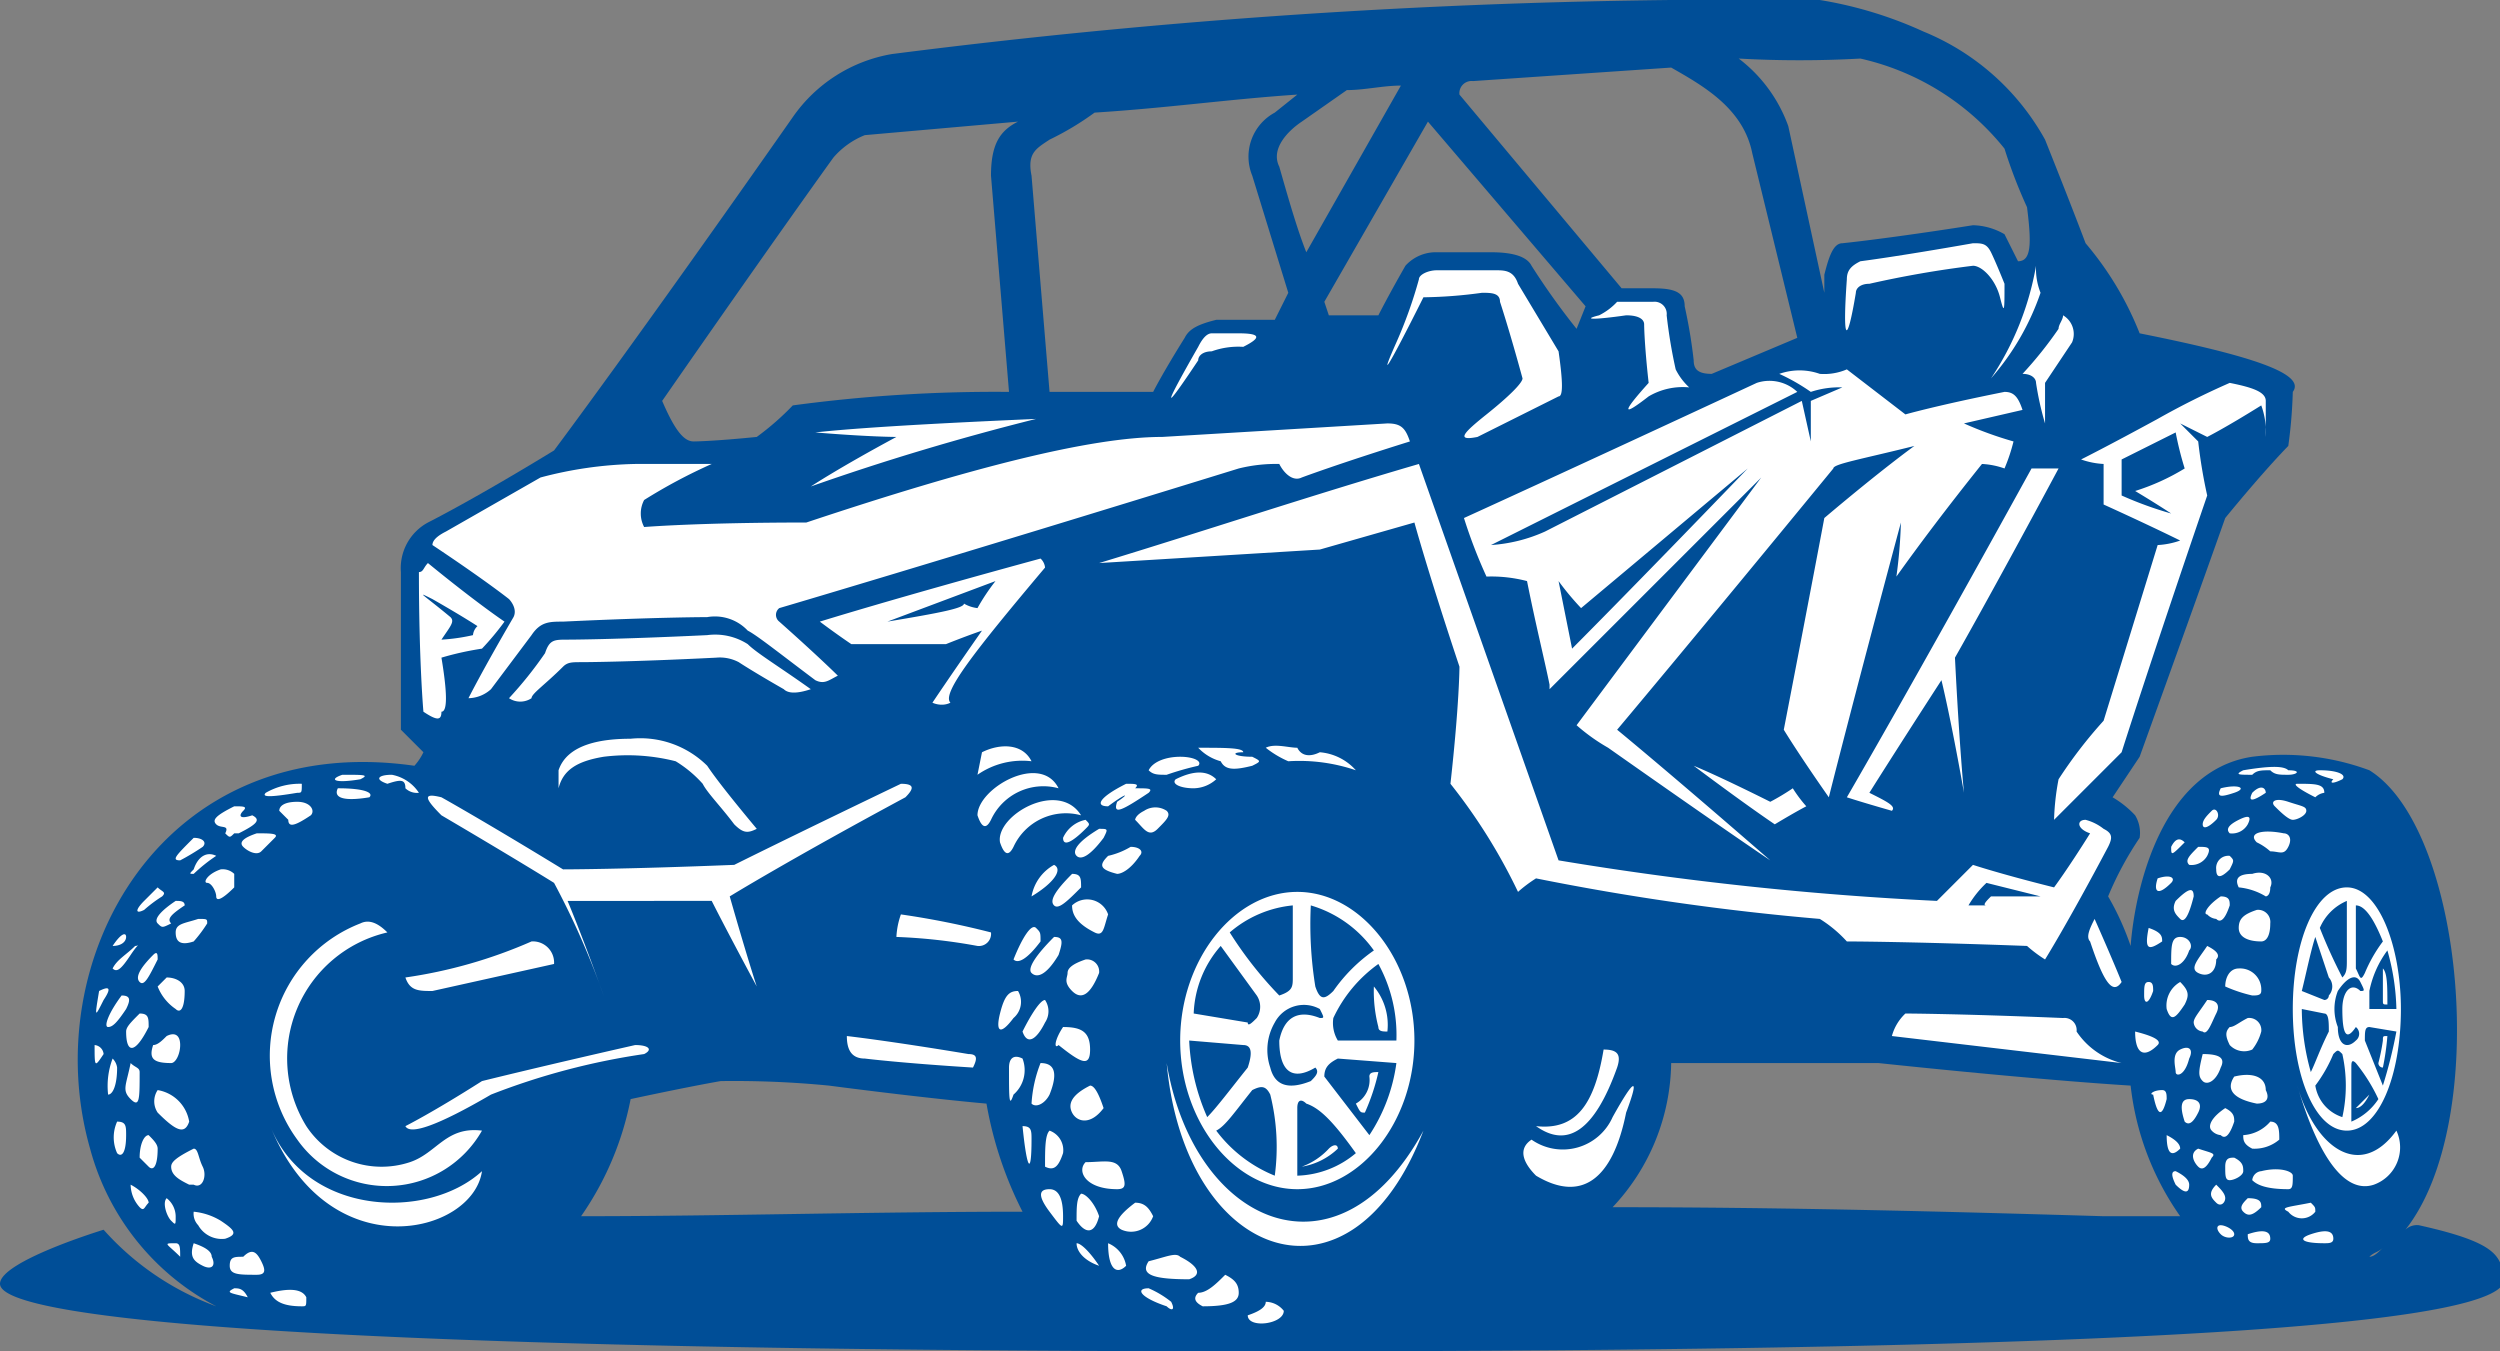
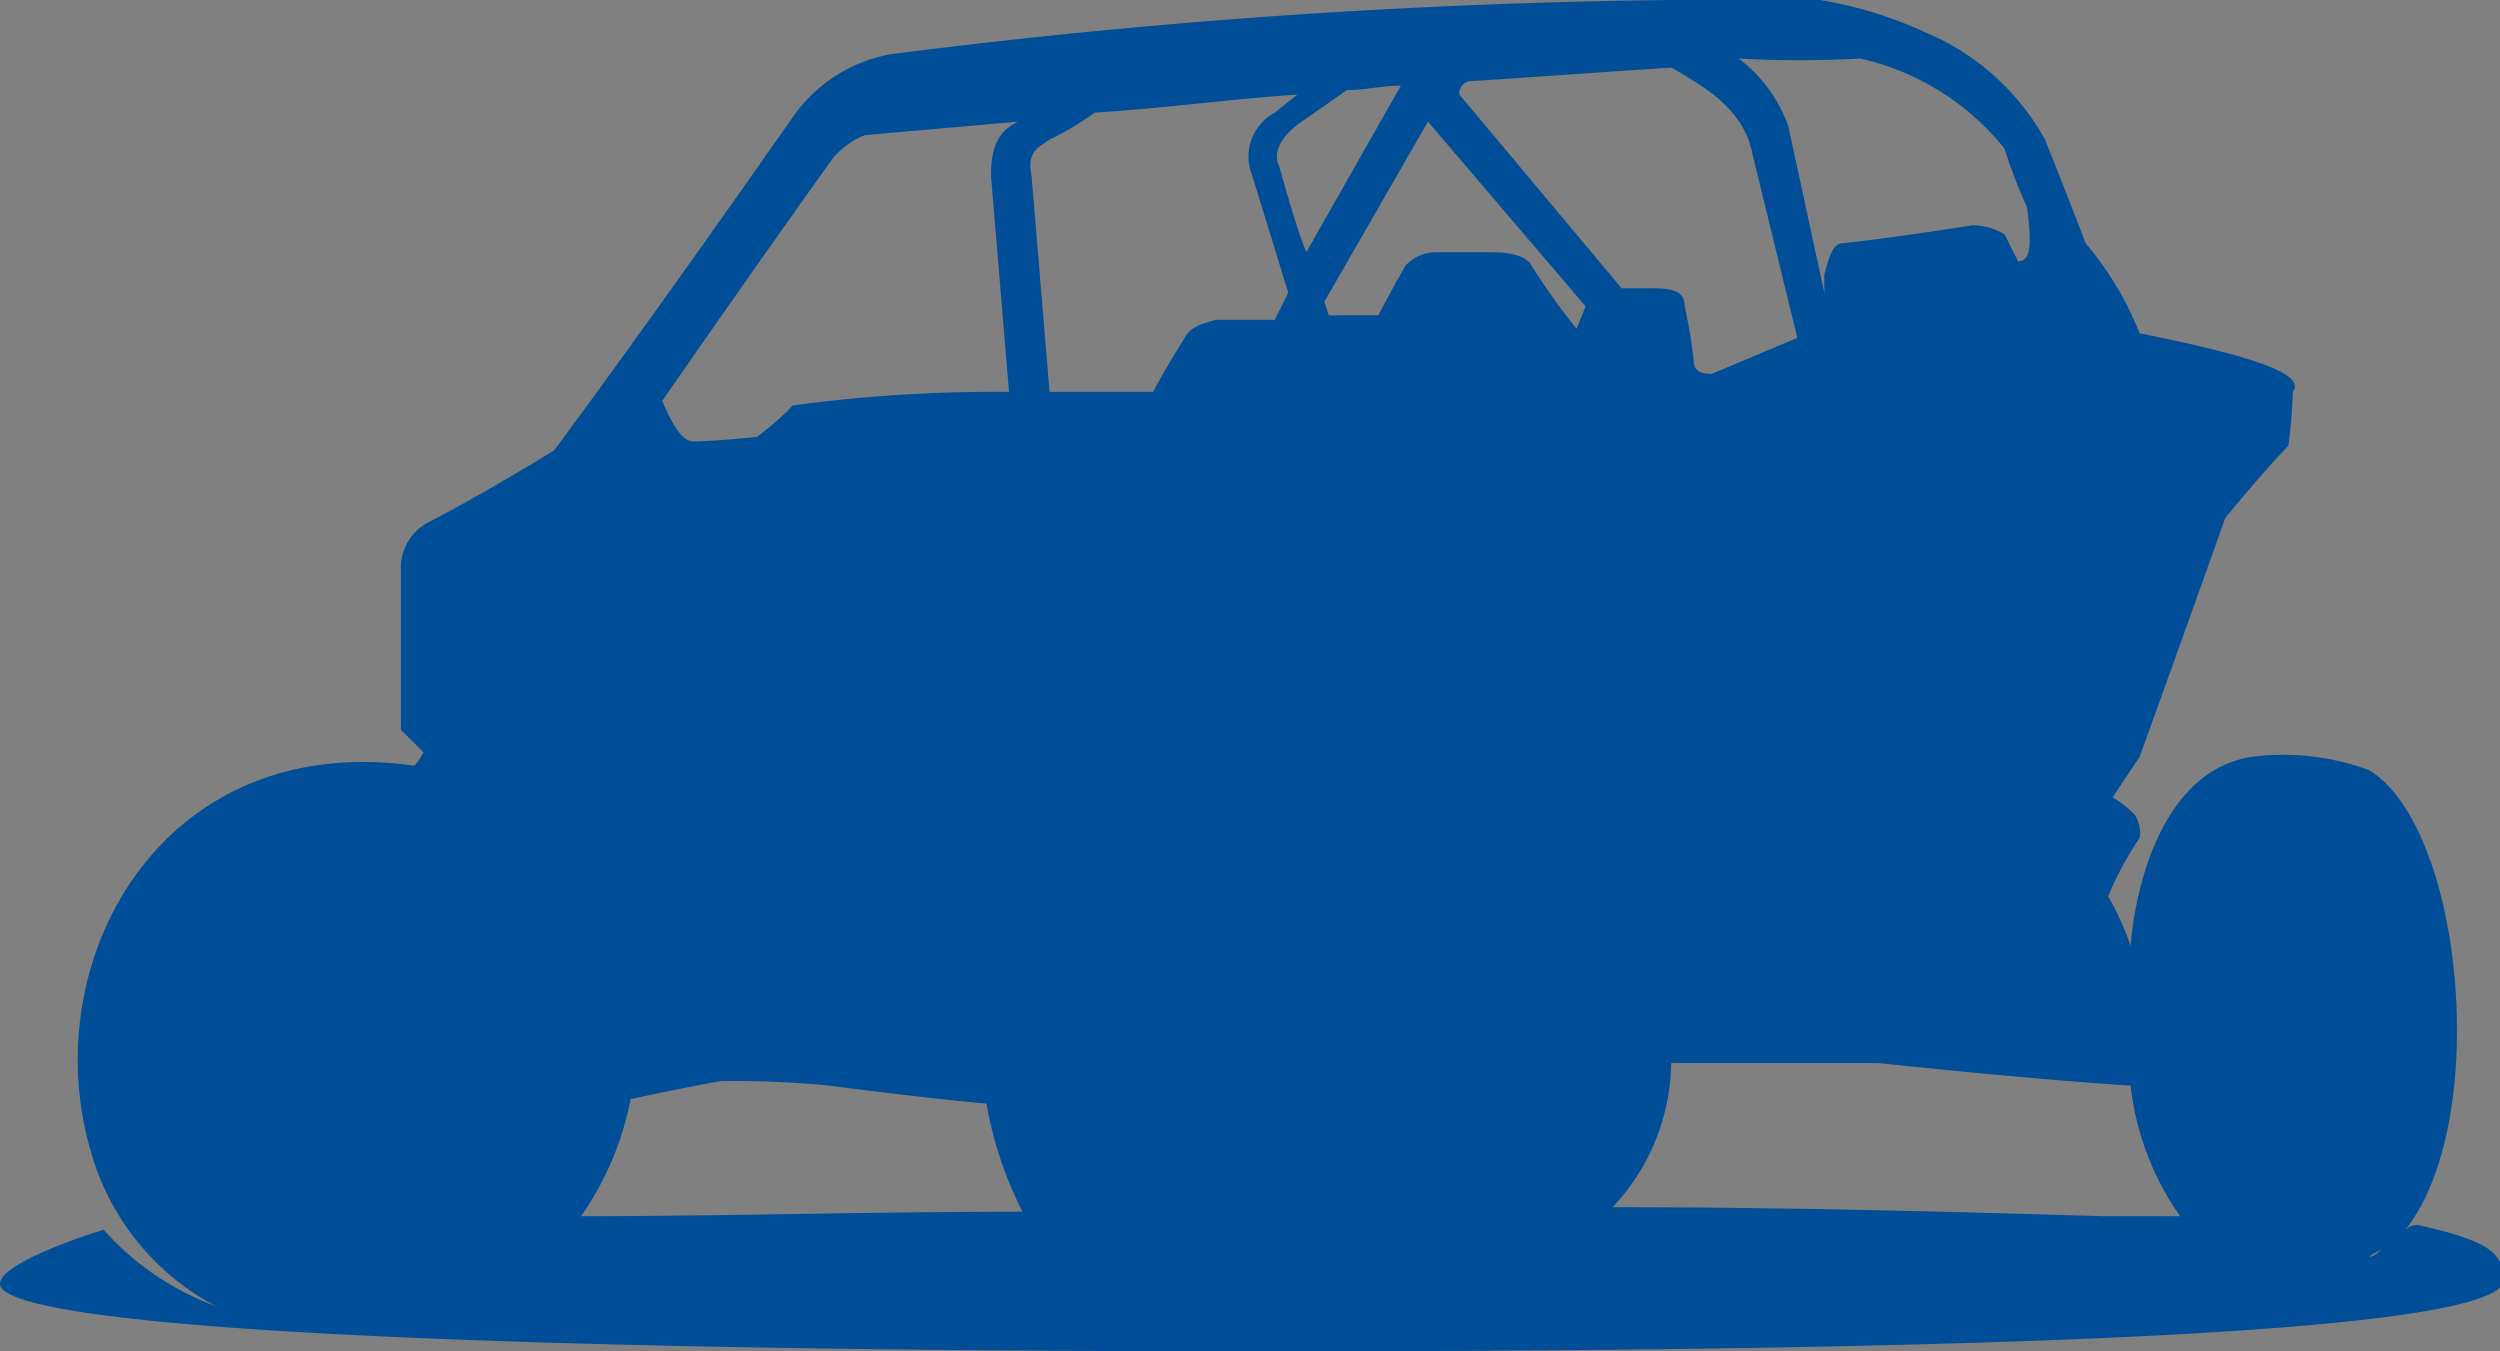
<svg xmlns="http://www.w3.org/2000/svg" viewBox="0 0 55.5 30">
  <rect x="0" y="0" width="55.5" height="30" fill="#808080" stroke="none" />
  <path d="M53.7,27.2a.37.37,0,0,0-.3.1c1.9-2.4,1.3-8.9-.8-10.2a5.5,5.5,0,0,0-2.6-.3c-2,.3-2.6,2.9-2.7,4.2a6.07,6.07,0,0,0-.5-1.1,7.35,7.35,0,0,1,.7-1.3.75.75,0,0,0-.1-.5,2.22,2.22,0,0,0-.5-.4l.6-.9c1.3-3.6,1.9-5.3,1.9-5.3.9-1.1,1.4-1.6,1.4-1.6a10.9,10.9,0,0,0,.1-1.2c.3-.4-.9-.8-3.4-1.3a7.12,7.12,0,0,0-1.2-2s-.3-.8-.9-2.3A5.43,5.43,0,0,0,42.7.7,9,9,0,0,0,40.4,0,149.09,149.09,0,0,0,19.8,1.2a3.37,3.37,0,0,0-2.2,1.4c-3.5,5-5.3,7.4-5.3,7.4-1.8,1.1-2.8,1.6-2.8,1.6a1.15,1.15,0,0,0-.6,1.1v3.5l.5.5a1.24,1.24,0,0,1-.2.3h0C3.6,16.2.8,21.3,2,25.5A5.58,5.58,0,0,0,4.8,29h0a6.19,6.19,0,0,1-2.5-1.7S0,28,0,28.5C0,29.3,7.3,30,28.2,30s27.4-.7,27.4-1.6C55.5,27.9,55.5,27.6,53.7,27.2ZM41.3,1.3a5.7,5.7,0,0,1,3.2,2A11.12,11.12,0,0,0,45,4.6c.1.8.1,1.2-.2,1.2l-.3-.6a1.45,1.45,0,0,0-.7-.2c-1.9.3-2.9.4-2.9.4-.2,0-.3.3-.4.7v.4l-.8-3.7a3.27,3.27,0,0,0-1.1-1.5A24.32,24.32,0,0,0,41.3,1.3Zm-8.6.5,4.4-.3c.7.4,1.6.9,1.8,1.9l1,4.1L38,8.3c-.3,0-.4-.1-.4-.3a11.31,11.31,0,0,0-.2-1.2c0-.3-.2-.4-.7-.4H36L32.4,2.1A.27.27,0,0,1,32.7,1.8Zm2.5,5-.2.5a16,16,0,0,1-1-1.4q-.15-.3-.9-.3H31.9a.91.91,0,0,0-.7.3c-.4.7-.6,1.1-.6,1.1H29.5l-.1-.3,2.3-4ZM29.9,2c.4,0,.8-.1,1.2-.1L29,5.6c-.2-.5-.4-1.2-.6-1.9-.2-.4.2-.8.5-1ZM23.3,3.1a6.42,6.42,0,0,0,1-.6c1.6-.1,3-.3,4.5-.4l-.5.4a1.11,1.11,0,0,0-.5,1.4l.8,2.6-.3.6H27c-.4.1-.6.2-.7.4-.5.8-.7,1.2-.7,1.2H23.3l-.4-4.8C22.8,3.4,23,3.3,23.3,3.1Zm-4.8.4a1.79,1.79,0,0,1,.7-.5l3.4-.3c-.4.2-.6.5-.6,1.2l.4,4.8a33.57,33.57,0,0,0-4.8.3,6,6,0,0,1-.8.7c-1,.1-1.4.1-1.4.1-.2,0-.4-.2-.7-.9C17.2,5.3,18.5,3.5,18.5,3.5ZM16,24a21.7,21.7,0,0,1,2.4.1c2.3.3,3.5.4,3.5.4a8.47,8.47,0,0,0,.8,2.4c-3.4,0-6.7.1-9.8.1A6.82,6.82,0,0,0,14,24.4C15.4,24.1,16,24,16,24Zm19.8,2.8a4.75,4.75,0,0,0,1.3-3.2h4.6c3.8.4,5.6.5,5.6.5A6.22,6.22,0,0,0,48.4,27H46.7C43.3,26.9,39.7,26.8,35.8,26.8Zm16.8,1.1c.1-.1.2-.1.3-.2-.1.1-.2.2-.3.2Z" fill="#004e97" fill-rule="evenodd" />
-   <path d="M45.7,7.3a8.73,8.73,0,0,1-.8,1c.2,0,.3.1.3.2a6.59,6.59,0,0,0,.2.9V8.5l.6-.9a.48.48,0,0,0-.2-.6C45.8,7.1,45.7,7.2,45.7,7.3ZM34.6,12.9l.3,1.5s1.3-1.3,3.9-4l-3.7,3.1A6.12,6.12,0,0,1,34.6,12.9Zm7.9-3s-.7.5-2,1.6c0,0-.3,1.6-.9,4.7,0,0,.3.5,1,1.5,0,0,.5-2,1.6-6.1a10.9,10.9,0,0,1-.1,1.2c.5-.7,1.1-1.5,1.9-2.5a1.75,1.75,0,0,1,.5.1,3.93,3.93,0,0,0,.2-.6,8.17,8.17,0,0,1-1.1-.4l1.3-.3c-.1-.3-.2-.4-.4-.4-1.5.3-2.2.5-2.2.5L41,8.2a1.27,1.27,0,0,1-.6.1,1.35,1.35,0,0,0-.9,0,4.35,4.35,0,0,1,.7.4,2,2,0,0,1,.7-.1l-.7.3v.9L40,8.9l-5.7,2.9a3.46,3.46,0,0,1-1.2.3l6.8-3.4a.9.9,0,0,0-.9-.2c-4.3,2-6.5,3-6.5,3a11.12,11.12,0,0,0,.5,1.3,3.14,3.14,0,0,1,.9.1c.2,1,.4,1.8.5,2.3v.1l4.7-4.7L35,16.1a4.23,4.23,0,0,0,.7.5c2.7,1.9,3.6,2.5,3.6,2.5-2.3-2-3.4-2.9-3.4-2.9s1.6-1.9,4.8-5.8C40.7,10.3,41.3,10.2,42.5,9.9Zm-3.2,7.9c-1.2-.6-1.7-.8-1.7-.8,1.2.9,1.8,1.3,1.8,1.3.5-.3.7-.4.7-.4a3,3,0,0,1-.3-.4A5.2,5.2,0,0,1,39.3,17.8Zm9.2-7.4a7.35,7.35,0,0,1-.2-.8l-1.2.6V11a8.17,8.17,0,0,0,1.1.4s-.3-.2-.8-.5A4.93,4.93,0,0,0,48.5,10.4ZM46.7,16l1.2-3.9a1.75,1.75,0,0,0,.5-.1s-.6-.3-1.7-.8v-.9a1.75,1.75,0,0,1-.5-.1s.6-.3,1.7-.9a17.75,17.75,0,0,1,1.6-.8c.5.1.8.2.8.4v.8a1.73,1.73,0,0,0-.1-.7c-.8.5-1.2.7-1.2.7l-.6-.3.4.4A11.31,11.31,0,0,0,49,11c-1.3,3.8-1.9,5.7-1.9,5.7l-1.5,1.5a5.53,5.53,0,0,1,.1-.9A10.24,10.24,0,0,1,46.7,16Zm-5.2,1.6s.5-.8,1.6-2.5c0,0,.2.8.5,2.5,0,0-.1-1-.2-3,0,0,.8-1.4,2.3-4.2h-.6c-2.7,4.9-4.1,7.3-4.1,7.3s.3.1,1,.3C42.1,17.9,41.9,17.8,41.5,17.6Zm2.7,2.3h1.1l-1.2-.3a2.22,2.22,0,0,0-.4.5h.4C44,20.1,44.1,20,44.2,19.9ZM31.5,10.3l3.1,8.8A72,72,0,0,0,43,20l.8-.8s.6.2,1.8.5c0,0,.3-.4.8-1.2-.3-.1-.3-.3-.1-.3a1.09,1.09,0,0,1,.4.2c.2.1.2.2.1.4-.9,1.7-1.4,2.5-1.4,2.5A3,3,0,0,1,45,21c-2.7-.1-4-.1-4-.1a2.83,2.83,0,0,0-.6-.5,56.26,56.26,0,0,1-6.3-.9,3,3,0,0,0-.4.3,12.53,12.53,0,0,0-1.5-2.4c.2-1.8.2-2.6.2-2.6-.7-2.1-1-3.2-1-3.2l-2.1.6-4.9.3C26.7,11.8,29.1,11,31.5,10.3ZM16.6,14c.2.1.7.5,1.5,1.1.2.1.3,0,.5-.1,0,0-.4-.4-1.3-1.2a.19.19,0,0,1,0-.3s3.4-1,10.2-3.1a3.44,3.44,0,0,1,.9-.1c.1.2.3.4.5.3,0,0,.8-.3,2.4-.8-.1-.3-.2-.4-.5-.4l-5,.3c-1.6,0-4.3.7-7.9,1.9-2.4,0-3.6.1-3.6.1a.64.64,0,0,1,0-.6,12.07,12.07,0,0,1,1.5-.8H14.1a8.81,8.81,0,0,0-2.1.3L9.9,11.8q-.3.15-.3.3c1.2.8,1.7,1.2,1.7,1.2s.2.2.1.4c-.7,1.2-1,1.8-1,1.8a.76.76,0,0,0,.5-.2l.9-1.2c.2-.3.4-.3.7-.3,2.1-.1,3.2-.1,3.2-.1A1,1,0,0,1,16.6,14Zm6.6-1.4a.31.31,0,0,0-.1-.2c-3.3.9-4.9,1.4-4.9,1.4.4.3.7.5.7.5H21c.5-.2.8-.3.8-.3-.7,1-1.1,1.6-1.1,1.6s.2.1.4,0C20.9,15.4,21.6,14.5,23.2,12.6Zm-3.5,1.2,2.4-.9a4.57,4.57,0,0,0-.4.6.77.77,0,0,1-.3-.1C21.4,13.5,20.9,13.6,19.7,13.8Zm-9.9.4a4.18,4.18,0,0,0,.7-.1.31.31,0,0,1,.1-.2s-.3-.2-1-.6c-.4-.2-.2-.1.4.4C10.1,13.8,10,13.9,9.8,14.2Zm0,.4a6.59,6.59,0,0,1,.9-.2,6.12,6.12,0,0,0,.5-.6s-.6-.4-1.7-1.3c-.1.1-.1.2-.2.2,0,2,.1,3.1.1,3.1.3.2.4.2.4,0Q10,15.8,9.8,14.6Zm2.7.2c.1-.1.2-.1.4-.1,0,0,1,0,3-.1a.9.9,0,0,1,.5.1s.3.2,1,.6q.15.15.6,0c-.7-.5-1.2-.8-1.4-1a1.34,1.34,0,0,0-.9-.2c-2.1.1-3.1.1-3.1.1-.3,0-.4,0-.5.3a8.73,8.73,0,0,1-.8,1,.45.45,0,0,0,.5,0C11.8,15.4,12.1,15.2,12.5,14.8Zm-.1,2.3c.2-.6,1-.7,1.6-.7a2.11,2.11,0,0,1,1.7.6c.2.3.6.8,1.1,1.4-.2.1-.3.1-.5-.1-.3-.4-.6-.7-.7-.9a2.65,2.65,0,0,0-.6-.5,4.33,4.33,0,0,0-1.6-.1c-.6.1-.9.3-1,.7Zm-.1,2.5s-.8-.5-2.5-1.5c-.4-.4-.4-.5,0-.4,0,0,.9.5,2.7,1.6,0,0,1.3,0,3.8-.1,0,0,1.2-.6,3.7-1.8.3,0,.3.1.1.3-2.6,1.4-3.9,2.2-3.9,2.2.4,1.4.6,2,.6,2-.7-1.3-1-1.9-1-1.9H12.6s.3.7.8,2.1A17.79,17.79,0,0,0,12.3,19.6ZM22,20.7a.27.27,0,0,1-.3.3,12.35,12.35,0,0,0-1.8-.2,1.75,1.75,0,0,1,.1-.5A18.72,18.72,0,0,1,22,20.7Zm-.4,3c.1-.2.1-.3-.1-.3-1.8-.3-2.7-.4-2.7-.4,0,.3.1.5.4.5C19.2,23.5,20,23.6,21.6,23.7Zm-9.8-2.8a.47.47,0,0,1,.5.5L9.6,22c-.3,0-.5,0-.6-.3A10.74,10.74,0,0,0,11.8,20.9Zm2.5,2.5c.2-.1.1-.2-.2-.2-2.2.5-3.4.8-3.4.8C9.6,24.7,9,25,9,25c.1.2.7,0,1.9-.7A15.46,15.46,0,0,1,14.3,23.4Zm9.2-5.9a1.28,1.28,0,0,0-1.5.7c-.1.2-.2.2-.3-.1C21.7,17.5,23.1,16.7,23.5,17.5Zm-1.7-.8c.4-.2.9-.2,1.1.2a1.74,1.74,0,0,0-1.2.3ZM24,18.1a1.28,1.28,0,0,0-1.5.7c-.1.2-.2.2-.3-.1C22.1,18.1,23.5,17.3,24,18.1Zm11.6,5.2c.3,0,.4.1.3.4-.5,1.4-1.1,1.8-1.8,1.3C35,25.1,35.4,24.5,35.6,23.3Zm17.3.8-.4-1c0-.2,0-.3.1-.3l.6.1A10.38,10.38,0,0,1,52.9,24.1Zm.3-1.7h-.6V22a2.26,2.26,0,0,1,.4-.9A5.07,5.07,0,0,1,53.2,22.4Zm-.3-1.5a3.22,3.22,0,0,0-.4.7c-.1.2-.1.1-.2-.1V20.1C52.5,20.1,52.7,20.4,52.9,20.9Zm-.8-.9v1.3c0,.2,0,.3-.1.4a11.73,11.73,0,0,1-.5-1.1A1.13,1.13,0,0,1,52.1,20Zm-.7.8.3.9a.3.3,0,0,1,0,.4.1.1,0,0,1-.1.1l-.5-.2C51.2,21.6,51.3,21.1,51.4,20.8Zm-.3,1.6h0l.5.1c.1,0,.1.2.1.4-.2.4-.3.7-.4.9A5.21,5.21,0,0,1,51.1,22.4Zm.3,1.7a3.22,3.22,0,0,0,.4-.7c.1-.1.1-.1.2,0a3.22,3.22,0,0,1,0,1.4A.88.88,0,0,1,51.4,24.1Zm.8.8V23.7c0-.1,0-.2.1-.1a3.78,3.78,0,0,1,.5.8A1.33,1.33,0,0,1,52.2,24.9Zm.1-1.8a.19.19,0,0,0,0-.3c-.2.3-.3.2-.3-.4,0-.4.2-.6.4-.4.1,0,.1,0,0-.2s-.3-.1-.5.2a1.1,1.1,0,0,0,0,.8C51.9,23.2,52.1,23.3,52.3,23.1Zm1-.7c0,1.5-.5,2.7-1.2,2.7s-1.2-1.2-1.2-2.7.5-2.7,1.2-2.7S53.3,21,53.3,22.4Zm-.4.7c0-.1,0-.1.1-.1a5.64,5.64,0,0,1-.1.7.1.1,0,0,1-.1-.1A4.33,4.33,0,0,0,52.9,23.1Zm-.3,1.2q-.15.3-.3.3l.3-.3Zm.3-2.8c.1.1.1.4.1.8-.1,0-.1,0-.1-.1Zm-6.4-1.1c.4.9.6,1.4.6,1.4-.2.3-.4,0-.7-.9C46.3,20.8,46.4,20.6,46.5,20.4Zm-.7,2.2a.27.27,0,0,1,.3.3,1.68,1.68,0,0,0,1,.7L42,23a1.07,1.07,0,0,1,.3-.5C42.2,22.5,43.4,22.5,45.8,22.6ZM45.2,5.9a6.5,6.5,0,0,1-1,2.5,5.66,5.66,0,0,0,1.1-1.9A1.45,1.45,0,0,1,45.2,5.9Zm-3.9-.1s.8-.1,2.5-.4c.2,0,.3,0,.4.2,0,0,.1.2.3.7,0,.6,0,.7-.1.3s-.4-.7-.6-.7a23.16,23.16,0,0,0-2.3.4c-.2,0-.3.1-.3.2-.2,1.2-.3,1.1-.2-.3C41,6,41.1,5.9,41.3,5.8ZM36.5,7.2s0,.4.1,1.3q-.9,1,0,.3a1.49,1.49,0,0,1,.9-.2,1.38,1.38,0,0,1-.3-.4A11.31,11.31,0,0,1,37,7a.27.27,0,0,0-.3-.3h-.8a1.38,1.38,0,0,1-.4.3c-.4.1-.1.1.6,0C36.4,7,36.5,7.1,36.5,7.2Zm-3.6-.7c.2,0,.4,0,.4.2,0,0,.2.6.5,1.7,0,.1-.3.4-.8.8s-.7.6-.2.5l1.8-.9c.1,0,.1-.3,0-1l-.9-1.5c-.1-.3-.3-.3-.5-.3H31.9c-.2,0-.4.1-.4.2A9.92,9.92,0,0,1,31,7.6c-.4.9-.2.6.6-1A10.3,10.3,0,0,0,32.9,6.5Zm-6,.9h.6c.5,0,.5.1.1.3a1.73,1.73,0,0,0-.7.1c-.2,0-.3.1-.3.2q-1.2,1.8,0-.3Q26.75,7.4,26.9,7.4ZM18.1,9.6c.9-.1,2.6-.2,4.9-.3-1.6.4-3.3.9-5,1.5,0,0,.6-.4,1.9-1.1C19.9,9.7,19.3,9.7,18.1,9.6ZM6.8,25a2,2,0,0,0,2.3.8c.6-.2.8-.8,1.6-.7a2.43,2.43,0,0,1-4.1.2A3.15,3.15,0,0,1,8,20.5c.2-.1.4,0,.6.2A2.87,2.87,0,0,0,6.8,25Zm16.3-4.1c-.3.4-.5.5-.6.4.2-.5.4-.8.5-.7S23.1,20.7,23.1,20.9Zm1.3.7a.27.27,0,0,0-.3-.3c-.3.1-.4.2-.4.3s-.1.2.1.4S24.2,22.1,24.4,21.6Zm-.8,1.2c.4,0,.6.1.6.5s-.2.3-.7-.1C23.4,23.3,23.4,23.1,23.6,22.8Zm-.4-.6c-.1,0-.3.3-.5.7.1.3.3.2.5-.2A.45.45,0,0,0,23.2,22.2Zm-.6-.2c-.2,0-.3.1-.4.5s0,.5.3.1A.47.47,0,0,0,22.6,22Zm1.6,2.1c-.4.2-.5.4-.4.6s.4.3.7-.1C24.4,24.3,24.3,24.1,24.2,24.1Zm-.9.2c-.1.2-.3.3-.4.2a2.92,2.92,0,0,1,.2-.9C23.4,23.6,23.5,23.8,23.3,24.3Zm-.6-.8a.72.72,0,0,1-.2.8c-.1.3-.1.1-.1-.6C22.4,23.5,22.5,23.4,22.7,23.5Zm.6,1.6c-.1.1-.1.4-.1.8.2.1.3,0,.4-.3A.46.46,0,0,0,23.3,25.1Zm-.6-.1c.1,1,.2,1.1.2.3C22.9,25.1,22.9,25,22.7,25Zm2.1,1.4c.2,0,.2-.1.1-.4s-.4-.2-.8-.2C23.9,26,24.1,26.4,24.8,26.4Zm.4.3c.2,0,.3.1.4.3a.52.52,0,0,1-.7.3Q24.6,27.15,25.2,26.7ZM24,26.5c-.1.1-.1.3-.1.6.2.3.4.3.5-.1C24.3,26.7,24.1,26.5,24,26.5Zm-.7-.1q.3,0,.3.6c0,.3,0,.3-.3-.1S23.1,26.4,23.3,26.4ZM25,28.1c-.2.2-.4.1-.4-.5A.66.66,0,0,1,25,28.1Zm-.6,0c-.3-.1-.5-.3-.5-.5C24,27.6,24.2,27.8,24.4,28.1Zm1.8-.2c-.1-.1-.3,0-.7.1-.2.3.1.4.9.4C26.7,28.3,26.6,28.1,26.2,27.9Zm-.2,1a2.19,2.19,0,0,0-.5-.3c-.3,0-.2.2.4.4C26,29.1,26.1,29.1,26,28.9Zm.6-.2c.2,0,.4-.2.6-.4.2.1.3.2.3.4s-.2.3-.8.3C26.5,28.9,26.5,28.8,26.6,28.7Zm1.5.2c0,.1-.1.2-.4.3,0,.3.8.2.8-.1A.52.52,0,0,0,28.1,28.9Zm.7-12.3c.1.2.3.2.5.1a1.2,1.2,0,0,1,.8.4,3.89,3.89,0,0,0-1.5-.2,2.19,2.19,0,0,1-.5-.3C28.3,16.5,28.6,16.6,28.8,16.6Zm-1,.4c.2-.1.2-.1,0-.2-.4,0-.5-.1-.2-.1,0-.1-.4-.1-1-.1a1.07,1.07,0,0,0,.5.3C27.2,17.1,27.4,17.1,27.8,17Zm-1.2,0c.1-.1-.1-.2-.4-.2s-.6.1-.7.3c.1.1.2.1.4.1A6.37,6.37,0,0,1,26.6,17Zm.4.3q-.3-.3-.9,0c-.1.1.1.2.4.2A.76.76,0,0,0,27,17.3Zm-2.2.5c-.1.3.1.2.7-.2.1-.1,0-.1-.3-.1.1-.1,0-.1-.2-.1-.6.3-.7.5-.4.5C25,17.6,25.1,17.6,24.8,17.8Zm.4.4s0-.1.2-.2a.45.45,0,0,1,.5,0c.1.1,0,.2-.2.4S25.4,18.4,25.2,18.2Zm.1.8c.1-.1,0-.2-.2-.2a1.69,1.69,0,0,1-.5.2c-.2.2-.2.3.2.4C24.9,19.4,25.1,19.3,25.3,19Zm-.9-.6c-.5.3-.6.5-.5.6s.3,0,.6-.4C24.6,18.4,24.6,18.4,24.4,18.4Zm-.3-.2a.7.7,0,0,0-.5.4c0,.2.2.1.5-.2C24.2,18.3,24.2,18.3,24.1,18.2Zm-.3,1.2c-.4.4-.5.6-.4.7s.3-.1.6-.4C24,19.5,24,19.4,23.8,19.4Zm.8.9a.49.49,0,0,0-.8-.2c0,.2.1.4.5.6C24.5,20.8,24.5,20.6,24.6,20.3Zm-1.7-.4c.5-.3.7-.6.5-.7A1,1,0,0,0,22.9,19.9Zm.5.9c-.4.4-.6.7-.5.8s.3.1.6-.4C23.6,20.9,23.6,20.8,23.4,20.8Zm10.7,5.3c-.3-.3-.4-.6-.1-.8a1.21,1.21,0,0,0,1.8-.5c.5-.9.6-.9.3-.1C35.8,26.2,35.1,26.7,34.1,26.1Zm-3.7-.9-1-1.3c0-.2.1-.3.3-.4l1.3.1A3.82,3.82,0,0,1,30.4,25.2Zm.6-2.1H29.7a.75.75,0,0,1-.1-.5,3.07,3.07,0,0,1,1-1.2A3.29,3.29,0,0,1,31,23.1Zm-.5-2a3.61,3.61,0,0,0-.9.9c-.2.2-.3.2-.4-.1a8.66,8.66,0,0,1-.1-1.8A2.63,2.63,0,0,1,30.5,21.1Zm-1.8-1v1.6c0,.2,0,.3-.3.4a8.54,8.54,0,0,1-1.1-1.4A2.51,2.51,0,0,1,28.7,20.1Zm-1.6.9.8,1.1a.45.45,0,0,1,0,.5c-.1.1-.2.2-.2.1l-1.2-.2A2.4,2.4,0,0,1,27.1,21Zm-.7,2.1h0l1.2.1c.2,0,.2.2.1.5-.4.5-.7.9-.9,1.1A4.71,4.71,0,0,1,26.4,23.1Zm.6,2c.2-.1.4-.4.8-.9.2-.1.3-.1.4.1a4.8,4.8,0,0,1,.1,1.8A3.05,3.05,0,0,1,27,25.1Zm1.8,1V24.6c0-.2.1-.2.2-.1.3.1.6.4,1.1,1.1A2.11,2.11,0,0,1,28.8,26.1Zm.3-2.1c.1-.1.2-.2.1-.3-.5.3-.8.1-.8-.6.1-.5.4-.7.9-.5.1,0,.1,0,0-.2a.73.73,0,0,0-1,.3,1.21,1.21,0,0,0-.1,1Q28.35,24.3,29.1,24Zm2.3-.9c0,1.8-1.2,3.3-2.6,3.3s-2.6-1.5-2.6-3.3,1.2-3.3,2.6-3.3S31.4,21.3,31.4,23.1Zm-1,.8c0-.1.1-.1.2-.1a4.65,4.65,0,0,1-.3.9c-.1,0-.1,0-.2-.2A.6.6,0,0,0,30.4,23.9Zm.1-2a1.33,1.33,0,0,1,.3,1c-.1,0-.2,0-.2-.1A3.14,3.14,0,0,1,30.5,21.9Zm-.8,3.6a1.51,1.51,0,0,1-.8.4,1.54,1.54,0,0,0,.6-.4C29.6,25.4,29.7,25.4,29.7,25.5Zm-3.8-1.9c.4,4.4,4.1,5.7,5.7,1.5C29.7,28.6,26.5,27.2,25.9,23.6Zm24.5-6.5c.1.1.2.1.4.1s.3-.1,0-.1c-.1-.1-.4-.1-1,0-.2.1-.1.1.2.1C50.1,17.1,50.2,17.1,50.4,17.1Zm1.2.5c0-.2-.2-.2-.6-.2-.1,0,0,.1.4.3A.35.35,0,0,1,51.6,17.6Zm-.8.2c.3.1.4.1.4.2s-.2.2-.3.2-.3-.2-.4-.3S50.5,17.7,50.8,17.8Zm-.1.7c.1,0,.2.1.1.3s-.2.1-.4.1a1.24,1.24,0,0,0-.3-.2C49.9,18.5,50.2,18.4,50.7,18.5Zm-.3,1.2c0,.2-.1.2-.1.2a1.42,1.42,0,0,0-.6-.2q-.15-.3.3-.3C50.3,19.3,50.5,19.5,50.4,19.7Zm-.9-.7a.27.27,0,0,0-.3.3q0,.3.3,0C49.6,19.1,49.6,19.1,49.5,19ZM49,19a.4.4,0,0,1-.4.2c-.1-.1,0-.2.2-.4C49,18.8,49.1,18.8,49,19Zm.9-.7a.4.4,0,0,1-.4.2c-.1-.1,0-.2.2-.3S50,18.1,49.9,18.3Zm-.7-.1c-.2.2-.3.2-.3.1s.1-.2.2-.3S49.3,18.1,49.2,18.2Zm.8-.6q-.15.3.3,0C50.3,17.5,50.2,17.4,50,17.6Zm-.7-.1c-.1.2,0,.2.3.1S49.7,17.4,49.3,17.5Zm-1.1,1.3c0,.2,0,.2.3-.1C48.4,18.6,48.3,18.6,48.2,18.8Zm-.3.7c-.1.3,0,.4.3.1C48.3,19.5,48.2,19.4,47.9,19.5Zm.8.4c0-.2-.1-.2-.4.1-.1.2,0,.3.1.4S48.6,20.3,48.7,19.9Zm.6,0c.2,0,.2.1.2.2q-.15.45-.3.3a.31.31,0,0,1-.2-.1C48.9,20.3,49,20.1,49.3,19.9Zm.8.3a.27.27,0,0,1,.3.3c0,.3-.1.4-.2.4-.3,0-.5-.1-.5-.3S49.8,20.3,50.1,20.2Zm.1,1.8c0,.1-.1.1-.2.1a3.22,3.22,0,0,1-.6-.2c0-.2.1-.4.3-.4A.47.47,0,0,1,50.2,22Zm-1-.7c0,.3-.2.4-.4.3s0-.3.2-.6C49.2,21.1,49.3,21.2,49.2,21.3Zm-.6-.2c-.1.3-.3.4-.4.3,0-.4,0-.6.2-.6S48.7,21,48.6,21.1Zm-.9-.5c-.1.5,0,.5.3.3C48,20.8,48,20.7,47.7,20.6Zm.1,1.4c-.1.3-.2.3-.2.1s0-.3.1-.3S47.8,21.9,47.8,22Zm.7.3c-.2.3-.3.4-.4.1a.6.6,0,0,1,.3-.6C48.6,22,48.6,22.1,48.5,22.3Zm.5-.1c.2,0,.3.1.2.3s-.2.5-.3.4a.22.22,0,0,1-.2-.2C48.7,22.6,48.8,22.5,49,22.2Zm.5.6c.1,0,.2-.1.4-.2a.27.27,0,0,1,.3.3,1.09,1.09,0,0,1-.2.4.44.44,0,0,1-.5-.1C49.4,23,49.4,22.9,49.5,22.8Zm-2.1.1c0,.5.2.6.5.3C48,23.1,47.8,23,47.4,22.9Zm1.2.6c-.1.4-.3.4-.3.3s-.1-.4.1-.5S48.7,23.3,48.6,23.5Zm.7.2c-.1.3-.3.4-.4.3s-.1-.2,0-.6C49.3,23.4,49.4,23.5,49.3,23.7Zm1,.5c0-.3-.3-.4-.7-.3-.2.3,0,.5.5.6C50.3,24.5,50.4,24.4,50.3,24.2Zm.3,1.1c0-.2,0-.4-.2-.4a.86.86,0,0,1-.6.3c0,.1,0,.2.2.3A.85.85,0,0,0,50.6,25.3Zm-1.2-.7c.2.1.2.2.2.3q-.15.45-.3.3a.31.31,0,0,1-.2-.1C49,25,49.1,24.8,49.4,24.6Zm-.6.1c-.1.2-.2.3-.3.2-.1-.3-.1-.5.1-.5S48.9,24.5,48.8,24.7Zm-.8-.5c.1,0,.1.1.1.2-.1.4-.2.4-.3-.1C47.7,24.3,47.8,24.2,48,24.2Zm.1,1q0,.6.3.3Q48.4,25.35,48.1,25.2Zm.5,1.1q0,.3-.3,0-.15-.3,0-.3Q48.6,26.15,48.6,26.3Zm.5-.6c-.1.2-.2.3-.3.2s-.2-.3,0-.4C49.1,25.6,49.2,25.6,49.1,25.7Zm.5,0c.2.1.2.2.2.3s-.2.2-.3.2-.1-.1-.1-.3S49.5,25.7,49.6,25.7Zm-.2.9c0,.1-.1.2-.2.1s-.2-.2,0-.4C49.3,26.4,49.4,26.5,49.4,26.6Zm1.5-.5c0,.2,0,.3-.1.3-.5,0-.7-.1-.8-.2a.22.22,0,0,1,.2-.2C50.6,25.9,50.9,26,50.9,26.1Zm-.7.7c-.2.2-.3.2-.4.1s0-.2.1-.3C50.2,26.6,50.2,26.7,50.2,26.8Zm1.2.1a.38.38,0,0,1-.6,0c-.2-.1,0-.1.5-.2C51.4,26.8,51.4,26.8,51.4,26.9Zm.4.6c0-.2-.2-.2-.5-.1s-.2.2.3.2C51.7,27.6,51.8,27.6,51.8,27.5Zm-1.4,0c0,.1-.1.1-.3.1s-.2-.1-.2-.2C50.2,27.3,50.4,27.3,50.4,27.5Zm-1.1-.3c-.1,0-.1.1,0,.2s.3.1.3,0S49.4,27.2,49.3,27.2ZM52,17.3c.1-.1-.1-.2-.5-.2-.2,0-.1.1.3.2C51.7,17.4,51.8,17.4,52,17.3Zm.7,9c-.6.2-1.2-.5-1.7-2.2.4,1.4,1.4,2.1,2.2,1A.88.88,0,0,1,52.7,26.3ZM7.6,17.2c-.3.1-.2.2.4.1C8.2,17.2,8.1,17.2,7.6,17.2Zm-.1.3c-.1.2.1.3.7.2C8.3,17.6,8.1,17.5,7.5,17.5Zm-.6.6c-.3.2-.5.3-.5.1L6.2,18c0-.1.1-.2.4-.2S7,18,6.9,18.1Zm-.2-.7a1.51,1.51,0,0,0-.8.2c-.1.1.1.1.7,0C6.7,17.6,6.7,17.6,6.7,17.4Zm-1.1.7c-.3.1-.3,0-.2-.1s0-.1-.2-.1c-.4.2-.5.3-.4.4s.3,0,.2.2c.1.1.1.1.2,0h.1C5.7,18.3,5.8,18.2,5.6,18.1Zm.1.4c.3,0,.5,0,.4.1l-.3.3c-.1.1-.3,0-.4-.1S5.4,18.6,5.7,18.5Zm-1.2.3a5.2,5.2,0,0,1-.5.3c-.2,0-.1-.1.3-.5C4.5,18.6,4.6,18.7,4.5,18.8Zm.3.2a3.61,3.61,0,0,0-.5.4c-.1,0-.1,0,0-.1C4.4,19,4.6,18.9,4.8,19Zm.1.3a.37.37,0,0,1,.3.1v.3c-.3.3-.4.3-.4.2s-.1-.3-.2-.3S4.6,19.4,4.9,19.3Zm-.5,1.1c.2,0,.2,0,.2.1a3,3,0,0,1-.3.4c-.3.1-.4,0-.4-.2S4.1,20.5,4.4,20.4Zm-.3-.3c0-.1-.1-.1-.2-.1-.3.2-.5.4-.4.5s.1.1.3,0C3.7,20.4,3.8,20.3,4.1,20.1Zm-.6-.4c.1.1.2.1.1.2a3,3,0,0,0-.4.3c-.2.1-.2,0,0-.2Zm0,1.6c-.2.4-.3.6-.4.5s0-.3.3-.6C3.5,21.1,3.5,21.2,3.5,21.3ZM3,21c-.2.2-.4.3-.5.5.1.1.2,0,.4-.3S3.1,21,3,21Zm-.5,0c.2,0,.3-.1.3-.2S2.7,20.7,2.5,21Zm1.2.7c.2,0,.4.1.4.3,0,.4-.1.5-.2.4a1.08,1.08,0,0,1-.4-.5Zm0,1.3c.2-.1.3,0,.3.2s-.1.4-.2.4c-.4,0-.5-.1-.4-.4C3.5,23.2,3.6,23.1,3.7,23Zm-.6-.5c-.2.2-.3.3-.3.4,0,.5.2.5.5-.1C3.3,22.6,3.3,22.5,3.1,22.5Zm-.3-.1c-.2.3-.3.4-.4.4s0-.3.3-.7C2.9,22.1,2.9,22.2,2.8,22.4Zm-.5-.2c-.2.4-.2.4-.1-.2C2.4,21.9,2.5,21.9,2.3,22.2Zm-.2,1c0,.5,0,.5.2.2A.22.22,0,0,0,2.1,23.2Zm1,.6c0,.6,0,.8-.2.6s-.1-.3,0-.8C3,23.7,3.1,23.7,3.1,23.8Zm-.5-.1c0,.4-.1.6-.2.6a1.72,1.72,0,0,1,.1-.8A.35.35,0,0,1,2.6,23.7Zm.9.5a.45.45,0,0,0,0,.5c.4.4.6.5.7.2A.85.85,0,0,0,3.5,24.2Zm.3,1.7c0-.1.1-.2.5-.4.1,0,.1.2.2.4s0,.5-.2.4H4.2C4,26.2,3.8,26.1,3.8,25.9Zm-.5-.7c.1.1.2.2.2.3,0,.4-.1.5-.2.4s-.1-.1-.2-.2C3.1,25.4,3.2,25.2,3.3,25.2Zm-.5,0c0,.4-.1.5-.2.4a.85.85,0,0,1,0-.7C2.8,24.9,2.8,25,2.8,25.2Zm.5,1.5c-.1.1-.1.2-.2.1a.76.76,0,0,1-.2-.5C3.1,26.4,3.3,26.6,3.3,26.7Zm.6.3c0,.2,0,.2-.1.1s-.2-.4-.1-.5A.52.52,0,0,1,3.9,27Zm1,.1a1.42,1.42,0,0,0-.6-.2.37.37,0,0,0,.1.3.6.6,0,0,0,.6.3C5.3,27.4,5.2,27.3,4.9,27.1Zm-.2.8c.1.2,0,.3-.2.2s-.3-.2-.2-.5C4.6,27.7,4.7,27.8,4.7,27.9Zm-.8-.3c-.3,0-.2,0,.1.3C4,27.7,4,27.6,3.9,27.6Zm1.9.4c.1.2.1.3-.1.3-.4,0-.6,0-.6-.2s.1-.2.3-.2C5.6,27.7,5.7,27.8,5.8,28Zm1,.8c-.1-.2-.4-.2-.8-.1.1.2.3.3.7.3C6.8,29,6.8,29,6.8,28.8Zm-1.6-.2c-.2.1-.1.1.3.2C5.4,28.6,5.3,28.6,5.2,28.6Zm4.1-11a.37.37,0,0,1-.3-.1c0-.2-.1-.2-.4-.1-.3-.1-.2-.2.1-.2A.92.92,0,0,1,9.3,17.6ZM6,25c.8,2,3.5,2.1,4.7,1C10.5,27.4,7.3,28.2,6,25Z" fill="#fff" fill-rule="evenodd" />
</svg>